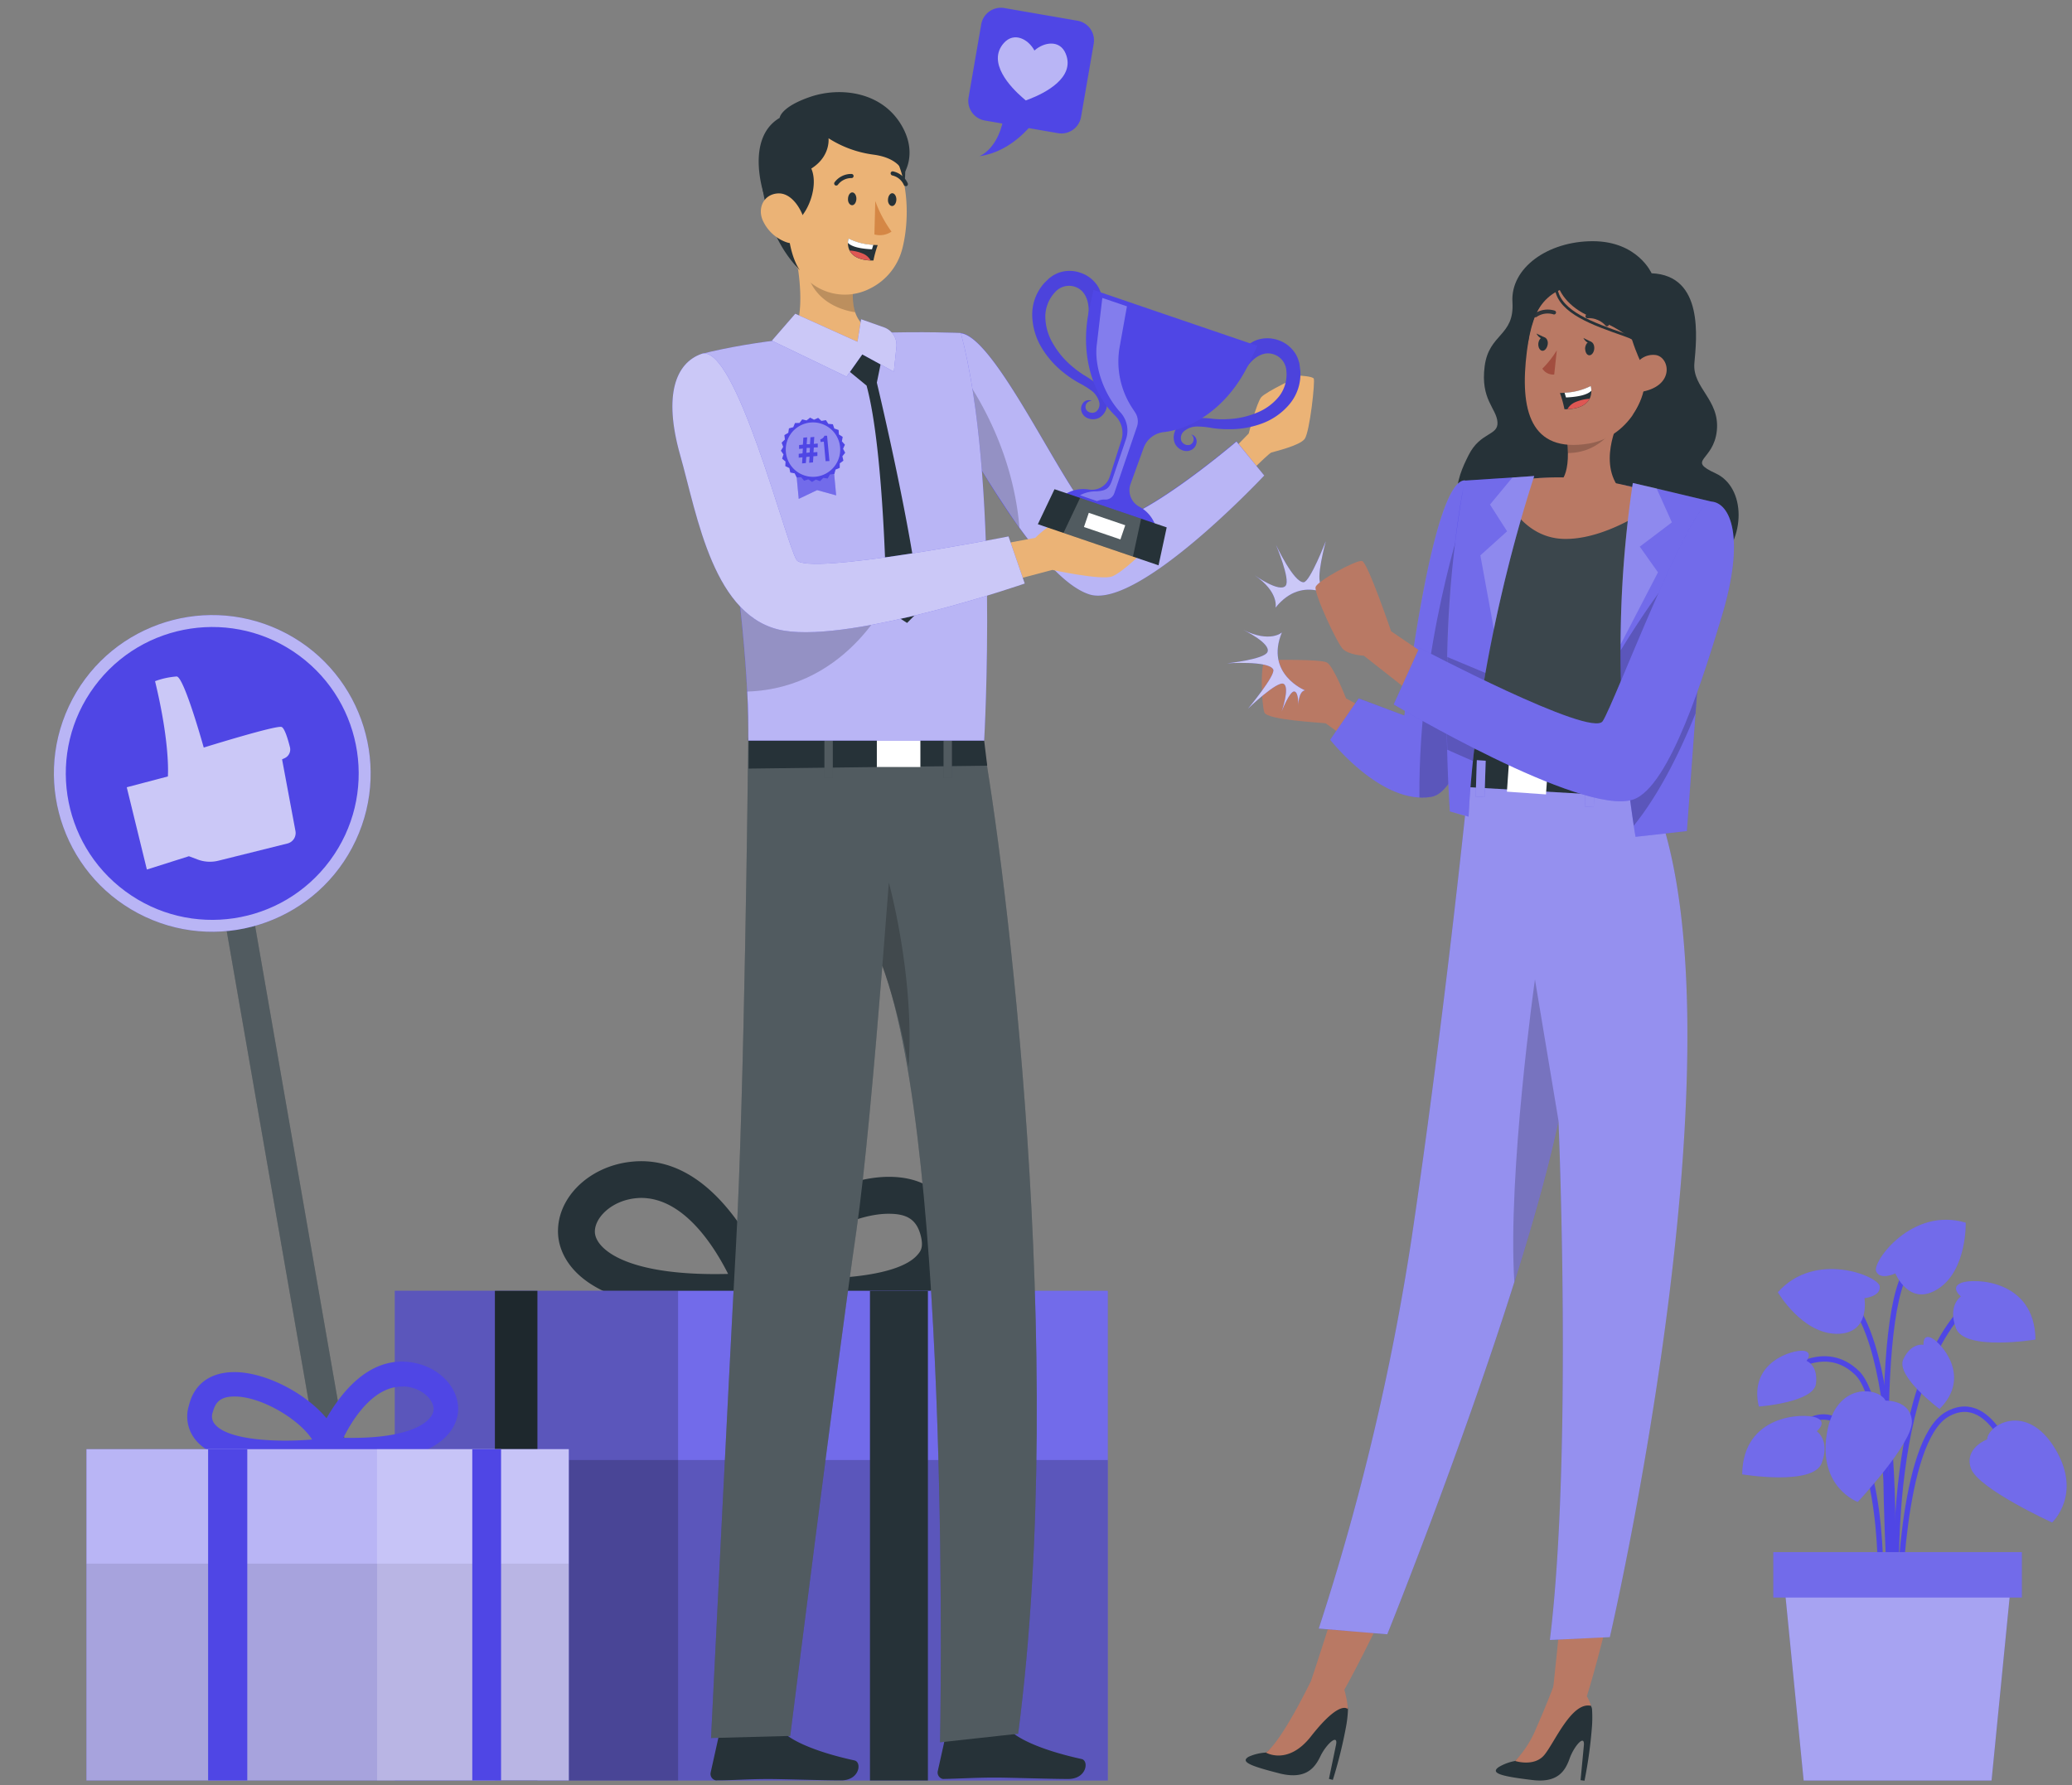
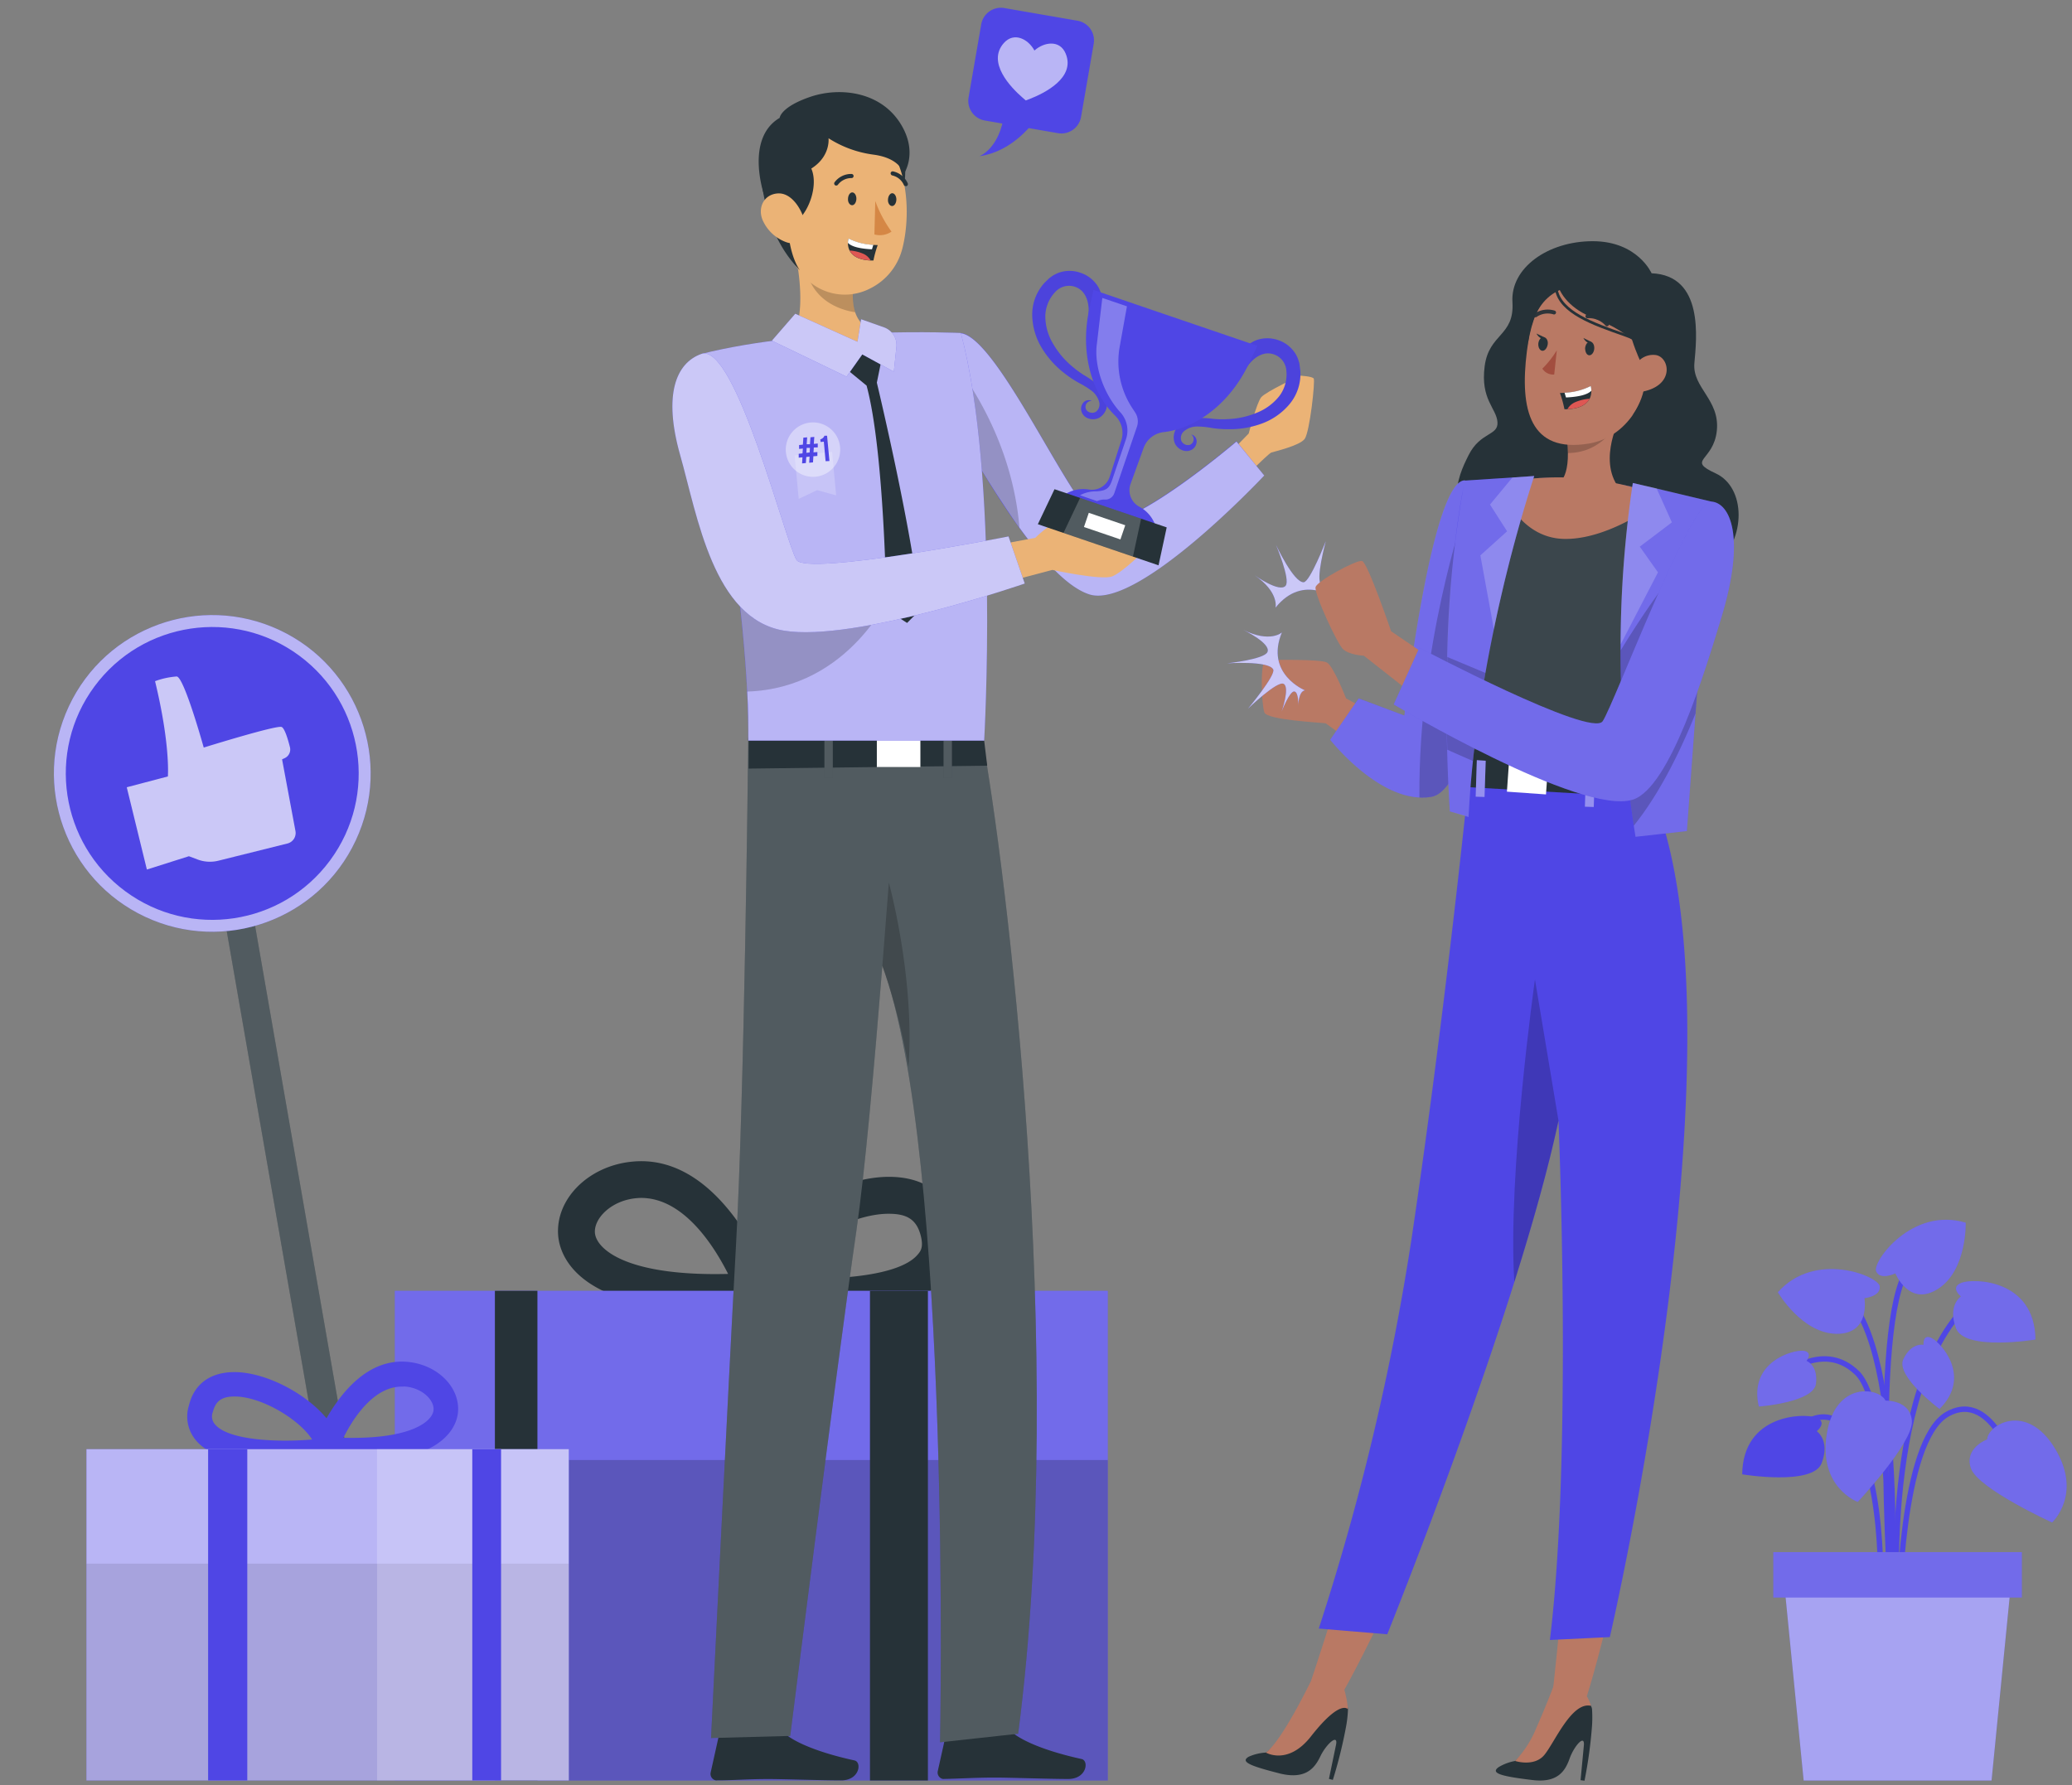
<svg xmlns="http://www.w3.org/2000/svg" width="383" height="330" fill="none" viewBox="0 0 383 330">
  <rect x="0" y="0" width="383" height="330" fill="#808080" stroke="none" />
  <path fill="#263238" d="m44.932 158.416-5.251.915 24.502 140.682 5.251-.915-24.502-140.682Z" />
  <path fill="#fff" d="m44.932 158.416-5.251.915 24.502 140.682 5.251-.915-24.502-140.682Z" opacity=".2" />
  <path fill="#4F46E5" d="M65.75 155.389c6.851-14.641.537-32.065-14.104-38.918-14.641-6.852-32.065-.538-38.918 14.104-6.852 14.641-.537 32.065 14.104 38.917 14.641 6.852 32.065.538 38.917-14.103Z" />
  <path fill="#fff" d="M65.75 155.389c6.851-14.641.537-32.065-14.104-38.918-14.641-6.852-32.065-.538-38.918 14.104-6.852 14.641-.537 32.065 14.104 38.917 14.641 6.852 32.065.538 38.917-14.103Z" opacity=".6" />
  <path fill="#4F46E5" d="M61.008 159.068c8.882-12.026 6.334-28.975-5.692-37.857-12.026-8.883-28.975-6.334-37.857 5.691-8.883 12.026-6.334 28.975 5.691 37.858 12.026 8.882 28.975 6.334 37.858-5.692Z" />
  <path fill="#4F46E5" d="m23.43 145.54 7.6-2s.49-5.79-2.37-17.61a14.588 14.588 0 0 1 4-.87c1.37.07 5 13.14 5 13.14s13.53-4.21 14.41-3.8c.56.26 1.16 2.28 1.52 3.71a1.76 1.76 0 0 1-1 2.06l-.45.21 2.48 13.28a2 2 0 0 1-1.46 2.27l-12.8 3.19a6.464 6.464 0 0 1-3.82-.22l-1.62-.61-7.77 2.46-3.72-15.21Z" />
  <path fill="#fff" d="m23.43 145.54 7.6-2s.49-5.79-2.37-17.61a14.588 14.588 0 0 1 4-.87c1.37.07 5 13.14 5 13.14s13.53-4.21 14.41-3.8c.56.26 1.16 2.28 1.52 3.71a1.76 1.76 0 0 1-1 2.06l-.45.21 2.48 13.28a2 2 0 0 1-1.46 2.27l-12.8 3.19a6.464 6.464 0 0 1-3.82-.22l-1.62-.61-7.77 2.46-3.72-15.21Z" opacity=".7" />
  <path fill="#263238" d="m139.53 248.15-2.27-6c-30.36 1.4-33.76-10-34.08-13.68-.57-6.75 5.53-12.9 13.61-13.71 11.13-1.14 18.55 8.83 22.33 15.4 5.73-6.9 16.82-12.6 25.18-12.6 6.4 0 10.95 3 12.47 9.1 1.22 4.89-.51 7.92-2.18 9.8-7.06 8-27.43 6.42-33.55 5.79l-1.51 5.9Zm3.6-12.1c9.22.81 22.63.21 26.4-4 .6-.68 1.22-1.38.68-3.55-.77-3.09-2.6-4.11-5.91-4.11-7.4-.04-17.8 6.26-21.17 11.66Zm-24.62-14.59a9.285 9.285 0 0 0-1 .06c-4.58.46-7.76 3.76-7.54 6.41.26 3 5.85 8.05 24.62 7.58-2.36-4.68-8-14.05-16.08-14.05Z" />
  <path fill="#4F46E5" d="M204.77 238.63H72.98v90.53h131.79v-90.53Z" />
  <path fill="#fff" d="M204.77 238.63H72.98v90.53h131.79v-90.53Z" opacity=".2" />
  <path fill="#000" d="M204.77 269.91H72.98v59.25h131.79v-59.25Z" opacity=".2" />
  <path fill="#263238" d="M171.52 238.63h-10.71v90.53h10.71v-90.53ZM99.34 238.63h-7.86v90.53h7.86v-90.53Z" />
-   <path fill="#000" d="M125.34 238.63H72.98v90.53h52.36v-90.53Z" opacity=".2" />
  <path fill="#4F46E5" d="M59.09 270.38c-4.15.43-17.92 1.48-22.7-3.91a6.826 6.826 0 0 1-1.47-6.64c1-4.12 4.1-6.17 8.43-6.17 5.66 0 13.16 3.87 17 8.54 2.56-4.45 7.57-11.19 15.1-10.42 5.47.55 9.6 4.71 9.21 9.28-.21 2.46-2.52 10.2-23.06 9.25l-1.53 4.05-.98-3.98Zm-15.73-12.21c-2.24 0-3.47.73-4 2.82a2.219 2.219 0 0 0 .46 2.42c2.55 2.88 11.62 3.26 17.87 2.71-2.29-3.66-9.33-7.95-14.33-7.95Zm20.12 7.63c12.7.32 16.49-3.11 16.66-5.13.15-1.79-2-4-5.1-4.33a5.607 5.607 0 0 0-.71 0c-5.46-.04-9.28 6.3-10.85 9.46Z" />
  <path fill="#4F46E5" d="M15.98 329.16h89.16v-61.25H15.98v61.25Z" />
  <path fill="#fff" d="M15.98 329.16h89.16v-61.25H15.98v61.25Z" opacity=".6" />
  <path fill="#000" d="M15.98 329.16h89.16v-40.09H15.98v40.09Z" opacity=".1" />
  <path fill="#fff" d="M69.7 329.16h35.43v-61.25H69.7v61.25Z" opacity=".2" />
  <path fill="#4F46E5" d="M38.47 329.16h7.24v-61.25h-7.24v61.25ZM87.3 329.16h5.32v-61.25H87.3v61.25Z" />
  <path stroke="#4F46E5" stroke-miterlimit="10" d="M330.28 253.82s7-5.84 13 0 7.17 42 7.17 42" />
  <path stroke="#4F46E5" stroke-miterlimit="10" d="M351 302.85s-4.13-42.48 11.42-60.33" />
  <path stroke="#4F46E5" stroke-miterlimit="10" d="M349.48 298.37s3.18-48.37-8.48-59.09M351 298.37s.27-32 8.94-36.92c8.67-4.92 13.06 11.23 13.06 11.23" />
  <path stroke="#4F46E5" stroke-miterlimit="10" d="M347.53 298.37s1.42-24.53-5.3-33.3c-6.72-8.77-13.78 3.76-13.78 3.76M349.88 301.66s-4.35-57.38 2.84-67.1" />
  <path fill="#4F46E5" d="M367.32 266.1s-4.32 1.6-3 5.36c1.32 3.76 15 10 15 10s5.72-5.25.47-13.78-12.35-4.27-12.47-1.58Z" />
  <path fill="#fff" d="M367.32 266.1s-4.32 1.6-3 5.36c1.32 3.76 15 10 15 10s5.72-5.25.47-13.78-12.35-4.27-12.47-1.58Z" opacity=".2" />
  <path fill="#4F46E5" d="M348.53 258.94s4.6-.19 4.87 3.78c.27 3.97-10 14.94-10 14.94s-7.3-2.64-5.73-12.54c1.57-9.9 9.72-8.62 10.86-6.18Z" />
  <path fill="#fff" d="M348.53 258.94s4.6-.19 4.87 3.78c.27 3.97-10 14.94-10 14.94s-7.3-2.64-5.73-12.54c1.57-9.9 9.72-8.62 10.86-6.18Z" opacity=".2" />
  <path fill="#4F46E5" d="M344.63 240s3.07-.33 2.83-2.2c-.24-1.87-11.93-6.68-18.83 1.1 0 0 4.42 7.58 10.8 7.68 6.38.1 5.2-6.58 5.2-6.58Z" />
  <path fill="#fff" d="M344.63 240s3.07-.33 2.83-2.2c-.24-1.87-11.93-6.68-18.83 1.1 0 0 4.42 7.58 10.8 7.68 6.38.1 5.2-6.58 5.2-6.58Z" opacity=".2" />
  <path fill="#4F46E5" d="M350.35 235.41s-2.78 1.35-3.55-.37c-.77-1.72 6.59-12 16.55-9 0 0 .26 8.77-5.1 12.22-5.36 3.45-7.9-2.85-7.9-2.85Z" />
  <path fill="#fff" d="M350.35 235.41s-2.78 1.35-3.55-.37c-.77-1.72 6.59-12 16.55-9 0 0 .26 8.77-5.1 12.22-5.36 3.45-7.9-2.85-7.9-2.85Z" opacity=".2" />
  <path fill="#4F46E5" d="M335.82 264.59s2.12-1.71-.16-2.54c-2.28-.83-13.5-.6-13.62 10.51 0 0 13.06 2.17 14.68-2.06 1.62-4.23-.9-5.91-.9-5.91Z" />
-   <path fill="#fff" d="M335.82 264.59s2.12-1.71-.16-2.54c-2.28-.83-13.5-.6-13.62 10.51 0 0 13.06 2.17 14.68-2.06 1.62-4.23-.9-5.91-.9-5.91Z" opacity=".2" />
  <path fill="#4F46E5" d="M362.46 239.67s-2.12-1.71.17-2.54c2.29-.83 13.5-.6 13.61 10.51 0 0-13.06 2.17-14.67-2.06-1.61-4.23.89-5.91.89-5.91Z" />
  <path fill="#fff" d="M362.46 239.67s-2.12-1.71.17-2.54c2.29-.83 13.5-.6 13.61 10.51 0 0-13.06 2.17-14.67-2.06-1.61-4.23.89-5.91.89-5.91Z" opacity=".2" />
  <path fill="#4F46E5" d="M355.55 248.62s-.18-2.08 1.5-1.26c1.68.82 7.52 7.12 1.46 13.11 0 0-8.16-6.05-6.69-9.19 1.47-3.14 3.73-2.66 3.73-2.66Z" />
  <path fill="#fff" d="M355.55 248.62s-.18-2.08 1.5-1.26c1.68.82 7.52 7.12 1.46 13.11 0 0-8.16-6.05-6.69-9.19 1.47-3.14 3.73-2.66 3.73-2.66Z" opacity=".2" />
  <path fill="#4F46E5" d="M333.93 251.59s1.27-1.66-.59-1.87c-1.86-.21-10.16 2-8.23 10.31 0 0 10.13-.76 10.56-4.21.43-3.45-1.74-4.23-1.74-4.23Z" />
  <path fill="#fff" d="M333.93 251.59s1.27-1.66-.59-1.87c-1.86-.21-10.16 2-8.23 10.31 0 0 10.13-.76 10.56-4.21.43-3.45-1.74-4.23-1.74-4.23Z" opacity=".2" />
  <path fill="#4F46E5" d="M368.13 329.17H333.4l-3.75-38.03h42.23l-3.75 38.03Z" />
  <path fill="#fff" d="M368.13 329.17H333.4l-3.75-38.03h42.23l-3.75 38.03Z" opacity=".5" />
  <path fill="#4F46E5" d="M373.73 286.94h-45.94v8.39h45.94v-8.39Z" />
  <path fill="#fff" d="M373.73 286.94h-45.94v8.39h45.94v-8.39Z" opacity=".2" />
  <path fill="#263238" d="M305.29 50.52s-2.58-5.93-10.88-5.93-15.23 4.94-14.84 11.27c.39 6.33-4.35 5.74-5.14 11.87-.79 6.13 2.17 7.71 2.37 10.29.2 2.58-3.16 1.78-5.34 6.13-2.18 4.35-4.94 10.48 4.35 18.59s35.61 6.73 41.34 1.78c5.73-4.95 5.54-14.44 0-17-5.54-2.56-.39-2.18.2-7.91.59-5.73-4.55-7.91-4.15-12.46.4-4.55 1.8-16.23-7.91-16.63Z" />
  <path fill="#B97964" d="m257 133.58-8.19-4.47s-2.32-6-3.55-6.64c-1.23-.64-10.13-.47-11.26-.47-1.13 0-.82 8.33-.28 9.72.54 1.39 10.37 1.85 11.33 2l10 7.25 1.95-7.39Z" />
  <path fill="#4F46E5" d="M270.77 88.8c-6.17 0-11.18 43.48-11.18 43.48l-8.44-3.17-5.27 7.65s9.49 12.13 18.72 10.55c9.23-1.58 14-49.12 14-49.12l-7.83-9.39Z" />
  <path fill="#fff" d="M278.58 98.19s-.12 1.24-.37 3.34c-1.28 10.84-5.86 44.46-13.61 45.78a9.31 9.31 0 0 1-2.23.12c-8.47-.41-16.49-10.67-16.49-10.67l5.27-7.64 8.44 3.16s5-43.52 11.18-43.48l7.81 9.39Z" opacity=".2" />
  <path fill="#000" d="M278.21 101.53c-1.28 10.84-5.86 44.46-13.61 45.78-.736.13-1.485.17-2.23.12-.2-27.92 8.3-52.6 8.3-52.6l7.54 6.7Z" opacity=".2" />
  <path fill="#B97964" d="M275.29 153.08s-10.84 57.76-13.73 81.48c-3.78 30.94-19.23 76.2-19.23 76.2l6.18 1.6s21.78-38.47 26-73.07c17.3-35.37 18.7-78.93 18.7-78.93l-17.92-7.28Z" />
  <path fill="#263238" d="M230.83 324.76A8.931 8.931 0 0 1 234 324s3.8-2.24 7.56-10.92h4.24a3.501 3.501 0 0 1 3.25 2.33c.07.19.11.388.12.59a22.307 22.307 0 0 1-.33 3.05 84.858 84.858 0 0 1-2.47 10l-.72-.19 1.31-6.31c.43-2.15-1.83-.08-2.87 2.09s-2.65 4.34-7.33 3.27c-5.44-1.38-7.64-2.17-5.93-3.15Z" />
  <path fill="#B97964" d="M286.54 152.16s1.35 58.75 3.42 82.55c2.71 31.06-3 78.54-3 78.54l6.38.28s13.35-42.14 10.35-76.87c9.61-38.19 2-81.09 2-81.09l-19.15-3.41Z" />
  <path fill="#263238" d="M277 326.7a8.996 8.996 0 0 1 3.07-1.15s3.53-2.63 6.34-11.67l4.2-.48a3.486 3.486 0 0 1 3.49 2c.09.179.15.371.18.57a24.19 24.19 0 0 1 0 3.07 84.41 84.41 0 0 1-1.39 10.16l-.73-.1.61-6.42c.2-2.18-1.81.12-2.62 2.39s-2.16 4.6-6.93 4c-5.55-.67-7.82-1.22-6.22-2.37Z" />
  <path fill="#B97964" d="M242.33 310.76S237 321.82 234 324c0 0 4.08 2.43 8.33-3 5.49-7 6.84-5 6.84-5a19.589 19.589 0 0 0-.66-3.57c-.83-2.33-6.18-1.67-6.18-1.67ZM287.56 310.67s-1.5 4.09-3.5 8.59a19.576 19.576 0 0 1-4 6.29s3.47 1.13 5.35-1.05c1.88-2.18 5.08-10 8.68-9.14a8.21 8.21 0 0 0-.8-1.83c-.54-.89-5.73-2.86-5.73-2.86Z" />
  <path fill="#4F46E5" d="M271.58 143.44s-4.29 42.76-10.67 85.63a453.215 453.215 0 0 1-17.14 72l12.66 1.06s24.26-60.14 31.65-94.95c0 0 2.63 61.71-1.59 96l11.08-.53s27-116.14 6.86-158l-32.85-1.21Z" />
-   <path fill="#fff" d="m297.57 302.66-11.08.52c4.22-34.28 1.59-96 1.59-96-1.87 8.79-4.81 19.18-8.16 29.82-9.93 31.51-23.49 65.13-23.49 65.13l-12.66-1.06a452.862 452.862 0 0 0 17.14-72c6.38-42.87 10.67-85.63 10.67-85.63l32.85 1.24c20.17 41.83-6.86 157.98-6.86 157.98Z" opacity=".4" />
  <path fill="#000" d="M288.08 207.18c-1.87 8.79-4.81 19.18-8.16 29.82-1.28-20 3.81-55.93 3.81-55.93l4.35 26.11Z" opacity=".2" />
  <path fill="#263238" d="m304.36 142.6.09 4.83-33.05-1.91-.1-5.71 33.06 2.79Z" />
  <path fill="#fff" d="m278.546 146.354 7.222.509.386-5.477-7.222-.508-.386 5.476Z" />
  <path fill="#4F46E5" d="m292.959 149.136 1.64.053.268-8.346-1.639-.052-.269 8.345Z" />
  <path fill="#fff" d="m292.959 149.136 1.64.053.268-8.346-1.639-.052-.269 8.345Z" opacity=".4" />
  <path fill="#4F46E5" d="m272.77 147.284 1.639.052.268-8.345-1.639-.053-.268 8.346Z" />
  <path fill="#fff" d="m272.77 147.284 1.639.052.268-8.345-1.639-.053-.268 8.346Z" opacity=".4" />
  <path fill="#4F46E5" d="m271.42 138.49 33 2.85a117.351 117.351 0 0 1 3.51-24.24c.79-3.16 1.78-6.69 3.05-10.77a302.4 302.4 0 0 1 2.27-7c.63-1.91 1.31-3.94 2.06-6.08a98 98 0 0 0-13.7-3.31c-4.897-.87-9.849-1.391-14.82-1.56-6.42-.05-13.8.67-13.8.67s-1.05.25-1.71 7.06c-.59 6.35-1.18 19.13.14 42.38Z" />
  <path fill="#263238" d="m271.36 140.42 33 2.18c.52-8.2 1.11-15.72 3.58-25.5.79-3.16 1.78-6.69 3.05-10.77a302.4 302.4 0 0 1 2.27-7c.63-1.91 1.31-3.94 2.06-6.08a98 98 0 0 0-13.7-3.31c-4.897-.87-9.849-1.391-14.82-1.56-6.42-.05-13.8.67-13.8.67s-1.05.25-1.71 7.06c-.6 6.35-1.29 21.06.07 44.31Z" />
  <path fill="#fff" d="m271.42 138.49 33 2.85a117.351 117.351 0 0 1 3.51-24.24c.79-3.16 1.78-6.69 3.05-10.77a302.4 302.4 0 0 1 2.27-7c.63-1.91 1.31-3.94 2.06-6.08a98 98 0 0 0-13.7-3.31c-4.897-.87-9.849-1.391-14.82-1.56-6.42-.05-13.8.67-13.8.67s-1.05.25-1.71 7.06c-.59 6.35-1.18 19.13.14 42.38Z" opacity=".1" />
  <path fill="#B97964" d="M289.52 95.63c8.14-1 10.58-4.52 10.58-4.52-5.16-4.87-.87-13.31-.87-13.31l-9.79 1.83c.219 1.363.346 2.74.38 4.12.07 5.95-2.61 6-2.61 6-1.72 3.25 2.31 5.88 2.31 5.88Z" />
  <path fill="#000" d="M289.44 79.63c.219 1.363.346 2.74.38 4.12 6.61 0 9.41-5.95 9.41-5.95l-9.79 1.83Z" opacity=".2" />
  <path fill="#B97964" d="M294.85 52.25c-8.51-.46-11.5 3.94-12.61 12.68-1.38 10.92.63 18.84 11.4 17.08C308.27 79.62 309 53 294.85 52.25Z" />
  <path fill="#A24E3F" d="M287.77 64.76a17.803 17.803 0 0 1-2.67 3.39 2.354 2.354 0 0 0 2.19 1.09l.48-4.48Z" />
  <path fill="#263238" d="M293 64.35c0 .69.28 1.29.74 1.33.46.04.89-.5.95-1.2.06-.7-.28-1.3-.75-1.33-.47-.03-.86.5-.94 1.2Z" />
  <path fill="#263238" d="m294.15 63.2-1.47-.72s.66 1.34 1.47.72ZM284.35 63.52c-.05.7.28 1.29.74 1.33.46.04.89-.5 1-1.2.11-.7-.28-1.29-.75-1.33-.47-.04-.93.5-.99 1.2Z" />
  <path fill="#263238" d="m285.48 62.37-1.47-.71s.66 1.34 1.47.71Z" />
  <path stroke="#2E353A" stroke-linecap="round" stroke-linejoin="round" stroke-width=".725" d="M293.43 58.47a4.433 4.433 0 0 1 3.62 1.49M287.26 57.77a4 4 0 0 0-3.43.52" />
  <path fill="#263238" d="M288.35 72.65c.35.978.627 1.98.83 3 .183.01.367.01.55 0 2.49-.11 3.61-1 4.1-1.92a3.2 3.2 0 0 0 .32-1.49 3.235 3.235 0 0 0-.11-.87 11.73 11.73 0 0 1-4.84 1.24c-.52.04-.85.04-.85.04Z" />
  <path fill="#fff" d="m289.2 72.6.27.88c2.34-.11 4-.51 4.68-1.25a3.234 3.234 0 0 0-.11-.87 11.731 11.731 0 0 1-4.84 1.24Z" />
  <path fill="#DE5753" d="M289.73 75.64c2.49-.11 3.61-1 4.1-1.92a8.08 8.08 0 0 0-2.75.67 3.057 3.057 0 0 0-1.35 1.25Z" />
  <path fill="#263238" d="M303.37 67.11s-3.6-7.21-2.7-12.58c0 0-16.49-7.81-18.26 9.26 0 0-.82-15.29 13.83-14.83 14.65.46 13.42 21.87 5.51 27.83 0 0 3.84-5.17 1.62-9.68Z" />
  <path fill="#263238" d="M304.23 51.44s-6.66-5.93-12.72-4.81c-6.06 1.12-5 9.1 3 12.13 8 3.03 9.63 6.93 9.63 6.93l6.92-6.2-6.83-8.05Z" />
  <path stroke="#263238" stroke-miterlimit="10" stroke-width=".5" d="M289.73 49.13s-2.84.19-2.05 4.41 6.79 6.34 12.46 8.32c5.67 1.98 5.21 4.21 5.21 4.21" />
  <path fill="#B97964" d="M301.88 68.83a3.732 3.732 0 0 1 4.2-3.19c2.63.43 3.59 5.91-3.05 6.86-.95.13-1.43-.82-1.15-3.67ZM307.64 92s-9.55 7.75-18.44 7.63c-8.89-.12-12-10.13-12-10.13s13.8-4.07 30.44 2.5Z" />
  <path fill="#4F46E5" d="M301.82 89.29a213.775 213.775 0 0 0 .5 65.41l9.49-1.06 4.49-60.92-14.48-3.43Z" />
  <path fill="#fff" d="m316.3 92.72-.48 6.46-2.41 32.71-1.6 21.75-9.49 1.06c-.11-.69-.22-1.38-.32-2.06a214.015 214.015 0 0 1-2.43-32.4v-1.11a200.85 200.85 0 0 1 2.25-29.84l4.4 1 10.08 2.43Z" opacity=".2" />
  <path fill="#4F46E5" d="M283.59 88s-10.59 31.09-12.13 63l-3.46-1s-2.54-34.52 2.74-61.15l12.85-.85Z" />
  <path fill="#fff" d="M283.59 88a269.206 269.206 0 0 0-7.45 28.34c-.54 2.59-1.07 5.3-1.56 8.1-.92 5.18-1.72 10.66-2.31 16.27-.36 3.41-.64 6.86-.81 10.33L268 150s-.33-4.43-.5-11.35c-.12-4.75-.17-10.68 0-17.14a201.405 201.405 0 0 1 3.23-32.66l8.79-.57 4.07-.28ZM303.11 101.06l3.36 4.75-6.9 13.32a200.85 200.85 0 0 1 2.25-29.84l4.4 1 2.82 6.28-5.93 4.49Z" opacity=".2" />
  <path fill="#fff" d="M283.59 88a269.206 269.206 0 0 0-7.45 28.34l-2.5-13.67 4.94-4.45-3.16-4.94 4.14-5 4.03-.28Z" opacity=".2" />
  <path fill="#000" d="m315.82 99.18-2.41 32.71c-2.81 7-6.63 14.81-11.41 20.75a214.015 214.015 0 0 1-2.43-32.4c4.37-7.13 10.6-16.36 16-20.86l.25-.2ZM274.58 124.41c-.92 5.18-1.72 10.66-2.31 16.27-1.57-.67-3.18-1.38-4.74-2.08-.12-4.75-.17-10.68 0-17.14l7.05 2.95Z" opacity=".2" />
  <path fill="#4F46E5" d="M241.22 127.62s-7.44-3-4.27-10.7c0 0-2.15 2-7.15-.48 0 0 5.21 2.49 4.48 4.11-.61 1.35-7.46 2.08-7.46 2.08s7.71-.53 8.53 1.13c.51 1.05-4.67 7.26-4.67 7.26s5.45-5.27 6.61-4.59c1.16.68-.37 5.07-.37 5.07s1.48-3.79 2.33-3.67c.85.12.72 2.65.72 2.65s.03-2.69 1.25-2.86ZM247.2 110.89s-6.2-5.07-11.43 1.45c0 0 .73-2.86-3.88-6 0 0 4.7 3.35 5.77 1.92.88-1.18-1.8-7.53-1.8-7.53s3.27 7 5.12 6.91c1.17-.06 4.09-7.59 4.09-7.59s-2 7.32-.81 8c1.19.68 4.25-2.78 4.25-2.78s-2.59 3.13-2.08 3.82c.51.69 2.67-.65 2.67-.65s-2.37 1.26-1.9 2.45Z" />
  <path fill="#fff" d="M241.22 127.62s-7.44-3-4.27-10.7c0 0-2.15 2-7.15-.48 0 0 5.21 2.49 4.48 4.11-.61 1.35-7.46 2.08-7.46 2.08s7.71-.53 8.53 1.13c.51 1.05-4.67 7.26-4.67 7.26s5.45-5.27 6.61-4.59c1.16.68-.37 5.07-.37 5.07s1.48-3.79 2.33-3.67c.85.12.72 2.65.72 2.65s.03-2.69 1.25-2.86ZM247.2 110.89s-6.2-5.07-11.43 1.45c0 0 .73-2.86-3.88-6 0 0 4.7 3.35 5.77 1.92.88-1.18-1.8-7.53-1.8-7.53s3.27 7 5.12 6.91c1.17-.06 4.09-7.59 4.09-7.59s-2 7.32-.81 8c1.19.68 4.25-2.78 4.25-2.78s-2.59 3.13-2.08 3.82c.51.69 2.67-.65 2.67-.65s-2.37 1.26-1.9 2.45Z" opacity=".7" />
  <path fill="#B97964" d="m270.57 125.83-13.43-9.13s-4.34-12.78-5.38-13c-1.04-.22-8.22 3.67-8.57 4.81-.35 1.14 3.89 10.27 5 11.43 1.11 1.16 3.91 1.28 3.91 1.28l13.08 10.28 5.39-5.67Z" />
  <path fill="#4F46E5" d="M316.3 92.72c-3.83-.25-17.94 37.45-20.05 40.61-2.11 3.16-33.89-13.58-33.89-13.58l-4.74 10.48s34.61 20.58 44.17 17.61c6.92-2.15 13.45-24 16.35-33.5 4.63-15.13 1.66-21.4-1.84-21.62Z" />
  <path fill="#fff" d="M316.3 92.72c-3.83-.25-17.94 37.45-20.05 40.61-2.11 3.16-33.89-13.58-33.89-13.58l-4.74 10.48s34.61 20.58 44.17 17.61c6.92-2.15 13.45-24 16.35-33.5 4.63-15.13 1.66-21.4-1.84-21.62Z" opacity=".2" />
  <path fill="#4F46E5" d="m199.161 3.828-13.519-2.34a3.69 3.69 0 0 0-4.265 3.006l-2.34 13.52a3.69 3.69 0 0 0 3.006 4.265l13.519 2.34a3.69 3.69 0 0 0 4.265-3.007l2.34-13.519a3.69 3.69 0 0 0-3.006-4.265Z" />
  <path fill="#fff" d="M197 9.94c-1.06-2.63-4-2.2-5.79-.6-1.13-2.11-3.77-3.51-5.66-1.38-3.17 3.59 1.29 8.2 3.45 10.08l.61.53.76-.29c2.69-1.05 8.44-3.89 6.63-8.34Z" opacity=".6" />
  <path fill="#4F46E5" d="M191.31 22.22s-3.81 5.76-10.25 6.65c0 0 3.72-1.36 4.58-7.9l5.67 1.25Z" />
  <path fill="#263238" d="M143.56 319.89h-9.9a.707.707 0 0 0-.69.56l-1.61 7.25a1.213 1.213 0 0 0 .93 1.43.71.71 0 0 0 .26 0c3.2 0 5.54-.24 9.56-.24 2.48 0 9.95.25 13.37.25s3.87-3.37 2.47-3.69c-6.28-1.36-11-3.26-13-5.06a1.93 1.93 0 0 0-1.39-.5ZM185.54 319.63h-9.9a.707.707 0 0 0-.69.56l-1.61 7.25a1.213 1.213 0 0 0 .93 1.43c.086.011.174.011.26 0 3.21-.06 5.54-.25 9.56-.25 2.48 0 9.95.26 13.37.26s3.87-3.38 2.47-3.69c-6.28-1.37-11-3.27-13-5.07a1.928 1.928 0 0 0-1.39-.49Z" />
  <path fill="#263238" d="M138.31 136.39h43.25c4.11 22.45 15.87 113.33 6.64 184.13l-14.44 1.58S176 213.3 163.1 178.55c-1.49 18.6-3.26 38.39-4.79 48.91-3.76 25.92-12.24 93.46-12.24 93.46l-14.64.39s3.21-65.51 4.61-91c1.55-27.62 2.21-88.24 2.27-93.92Z" />
  <path fill="#fff" d="M138.31 136.39h43.25c4.11 22.45 15.87 113.33 6.64 184.13l-14.44 1.58S176 213.3 163.1 178.55c-1.49 18.6-3.26 38.39-4.79 48.91-3.76 25.92-12.24 93.46-12.24 93.46l-14.64.39s3.21-65.51 4.61-91c1.55-27.62 2.21-88.24 2.27-93.92Z" opacity=".2" />
  <path fill="#000" d="M163.1 178.56a115.727 115.727 0 0 1 4.83 18.71c1.21-16.55-3.63-34.1-3.63-34.1l-1.2 15.39Z" opacity=".2" />
  <path fill="#263238" d="M181.92 136.91h-43.53v5.18l44.09-.54-.56-4.64Z" />
  <path fill="#263238" d="M152.39 143.78h1.55v-9.2h-1.55v9.2ZM174.41 143.78h1.55v-9.2h-1.55v9.2Z" />
  <path fill="#fff" d="M162.08 141.8h8.05V136h-8.05v5.8Z" />
  <path fill="#fff" d="M152.39 143.78h1.55v-9.2h-1.55v9.2ZM174.41 143.78h1.55v-9.2h-1.55v9.2Z" opacity=".2" />
  <path fill="#EBB376" d="m227.16 83.9 3.66-3.76s1.46-5.65 2.3-6.69c.84-1.04 7.21-4 7.21-4s2.19.11 2.5.52c.31.41-.73 9.93-1.67 11.18s-5.53 2.3-6.16 2.51c-.63.21-7.1 6.79-7.1 6.79l-.74-6.55Z" />
  <path fill="#4F46E5" d="M177.61 61.56c6.83.83 20.28 31.88 25.42 34.65 5.14 2.77 25.52-14.63 25.52-14.63l5.14 6.33s-23.14 24.72-32.24 22c-9.1-2.72-22-26.11-25.91-33.43s2.07-14.92 2.07-14.92Z" />
  <path fill="#fff" d="M233.69 87.91s-23.14 24.72-32.24 22c-4-1.21-8.66-6.34-13-12.34a200.035 200.035 0 0 1-12.9-21.08 12.484 12.484 0 0 1-.22-10.8 18.152 18.152 0 0 1 2.29-4.08c6.83.83 20.28 31.89 25.42 34.66 5.14 2.77 25.52-14.64 25.52-14.64l5.13 6.28Z" opacity=".6" />
  <path fill="#000" d="M188.44 97.52a200.014 200.014 0 0 1-12.9-21.08 12.484 12.484 0 0 1-.22-10.8c3.89 4.79 11.8 16.29 13.12 31.88Z" opacity=".2" />
  <path fill="#4F46E5" d="M177.61 61.56s-27.51-1.3-48 3.88c0 0 9 45.55 8.7 71.47h43.61s2.84-48.61-4.31-75.35Z" />
  <path fill="#fff" d="M181.92 136.91h-43.6c0-2.82 0-5.86-.2-9.06-.38-7.48-1.23-15.77-2.26-23.79l-.3-2.34c-.7-5.21-1.45-10.25-2.18-14.85-2-12.35-3.77-21.43-3.77-21.43 20.49-5.17 48-3.88 48-3.88 7.14 26.75 4.31 75.35 4.31 75.35Z" opacity=".6" />
  <path fill="#000" d="M164.86 109.27s-7.53 17.95-26.74 18.58c-.38-7.48-1.23-15.77-2.26-23.79l29 5.21Z" opacity=".2" />
  <path fill="#EBB376" d="M145.67 63.37c4 3.59 13.63 2.26 13.63 2.26s6-1.65 4.77-3.54c-3.56-.59-5.28-2.25-6-4.37a10.11 10.11 0 0 1-.36-4.07 19.53 19.53 0 0 1 .3-2.26l-12-8.86c1.61 5.84 3.53 16.6-.34 20.84Z" />
  <path fill="#000" d="M148.82 48.16c.47 7.18 6.37 9.16 9.26 9.56a10.11 10.11 0 0 1-.36-4.07l-8.9-5.49Z" opacity=".2" />
  <path fill="#263238" d="M166.3 23.92s3.34 10.8-1.89 15.93c-5.23 5.13-8.31-15.44-8.31-15.44l10.2-.49Z" />
  <path fill="#EBB376" d="M148.7 51.19a10.148 10.148 0 0 0 12.1 2.16 11.311 11.311 0 0 0 5.6-6.15c.14-.37.26-.75.37-1.14 1.87-7.19 1-19.14-6.79-22.49a11.002 11.002 0 0 0-14.268 5.255 11.009 11.009 0 0 0-1.102 5.425c.31 8.03.11 12.75 4.09 16.94Z" />
  <path fill="#263238" d="M156.75 36.74c-.06.65.32 1.19.75 1.2.43.01.78-.52.8-1.17.02-.65-.33-1.19-.75-1.2-.42-.01-.78.51-.8 1.17ZM164.14 36.89c-.06.65.33 1.19.75 1.2.42.01.78-.52.8-1.17.02-.65-.33-1.19-.75-1.2-.42-.01-.78.55-.8 1.17Z" />
  <path fill="#D58745" d="M161.79 37.16a23.003 23.003 0 0 0 3 5.66 3.807 3.807 0 0 1-3.16.52l.16-6.18Z" />
  <path fill="#263238" d="M154.5 34.3a.409.409 0 0 0 .38-.14 3.116 3.116 0 0 1 2.48-1.24.384.384 0 0 0 .281-.082.38.38 0 0 0 .139-.258.39.39 0 0 0-.35-.42 3.82 3.82 0 0 0-3.15 1.52.388.388 0 0 0 .05.54.484.484 0 0 0 .17.08ZM167.37 34.4a.341.341 0 0 0 .22 0 .392.392 0 0 0 .2-.51 3.832 3.832 0 0 0-2.73-2.21.38.38 0 0 0-.43.32.412.412 0 0 0 .32.44 3.058 3.058 0 0 1 2.13 1.78.35.35 0 0 0 .29.18ZM150.7 24.35l.53 3.53a2.642 2.642 0 0 0-1.23 3.36c1.22 2.94-.34 7.6-2.57 9.51 0 0-.11-1.29-1.19-.95-1.08.34-.59 7 1.62 10.18A23.432 23.432 0 0 1 142 39.54c-1.85-6.47-1.66-11.27-.39-13.83l9.09-1.36Z" />
  <path fill="#EBB376" d="M141 40.76a7.591 7.591 0 0 0 4.3 4c2.52.91 4-1.31 3.44-3.79-.5-2.2-2.39-5.4-5-5.21-2.61.19-3.74 2.74-2.74 5Z" />
  <path fill="#263238" d="M162.24 45.31c-.336.929-.6 1.881-.79 2.85h-.52c-2.36-.11-3.42-.94-3.88-1.83a2.995 2.995 0 0 1-.31-1.41 2.88 2.88 0 0 1 .11-.81 11.3 11.3 0 0 0 4.58 1.17l.81.03Z" />
  <path fill="#fff" d="m161.43 45.26-.25.83c-2.22-.11-3.77-.48-4.44-1.19a2.882 2.882 0 0 1 .11-.81 11.298 11.298 0 0 0 4.58 1.17Z" />
  <path fill="#DE5753" d="M160.93 48.14c-2.36-.11-3.42-.94-3.88-1.83a7.616 7.616 0 0 1 2.6.64c.54.254.987.67 1.28 1.19Z" />
  <path fill="#263238" d="M153.15 25.56s.53 4.22-4.74 6.4c-5.27 2.18-7.19 4-7.19 4s-3.56-10.35 2.9-14.17c0 0 .13-2 5.67-3.89 5.54-1.89 13.48-1 17.08 5.67 2.7 5 .2 8.57.2 8.57s-.53-2.9-5.67-3.56a20.312 20.312 0 0 1-8.25-3.02ZM163.24 65.05l-1.16 5.69s6.63 27.64 8 42l-2.41 2.42-3.8-2.42s-.34-29.2-3.69-41.46l-6-4.92 4.73-1.53 4.33.22Z" />
  <path fill="#4F46E5" d="m147 58 11.5 5.18.67-4.16 4.22 1.49a3.48 3.48 0 0 1 2.31 3.64l-.48 4.56-5.83-3.19-2.91 4.11-13.8-6.65L147 58Z" />
  <path fill="#fff" d="m147 58 11.5 5.18.67-4.16 4.22 1.49a3.48 3.48 0 0 1 2.31 3.64l-.48 4.56-5.83-3.19-2.91 4.11-13.8-6.65L147 58Z" opacity=".7" />
  <path fill="#EBB376" d="m177.52 102 13.84-2.57s2.57-2.57 3.76-2.57 16.62 4.74 16.62 4.74-4.16 4.16-6.14 4.95c-1.98.79-11.07-1.19-11.07-1.19l-13.45 3.56-3.56-6.92Z" />
  <path fill="#4F46E5" d="M129.61 65.44c6.32-2.3 15.66 35.12 17.64 38.09 1.98 2.97 39.17-4.36 39.17-4.36l3 8.71s-31.45 10.88-44.5 8.71-16-21.17-19.19-32.44c-3.19-11.27-.73-17.05 3.88-18.71Z" />
  <path fill="#fff" d="M129.61 65.44c6.32-2.3 15.66 35.12 17.64 38.09 1.98 2.97 39.17-4.36 39.17-4.36l3 8.71s-31.45 10.88-44.5 8.71-16-21.17-19.19-32.44c-3.19-11.27-.73-17.05 3.88-18.71Z" opacity=".7" />
  <path fill="#4F46E5" d="M229.52 65.41a4.833 4.833 0 0 1 3-2.62 6.14 6.14 0 0 1 3.7.07 6.001 6.001 0 0 1 3 2.18c.191.252.356.523.49.81.142.281.256.576.34.88l.13.44.06.42.11.84a8.698 8.698 0 0 1-2 6.3 12.065 12.065 0 0 1-5.24 3.62 17.164 17.164 0 0 1-6.07 1 20.53 20.53 0 0 1-3-.22 14.743 14.743 0 0 0-2.75-.28 3.71 3.71 0 0 0-2.28.75 1.67 1.67 0 0 0-.67 1.84 1.352 1.352 0 0 0 1.6.8 1.104 1.104 0 0 0 .617-1.464 1.103 1.103 0 0 0-.367-.456 1.287 1.287 0 0 1 1 1.18 1.761 1.761 0 0 1-.82 1.59 1.998 1.998 0 0 1-1.87.12 2.472 2.472 0 0 1-1.35-1.29 3.002 3.002 0 0 1 .9-3.38 5.28 5.28 0 0 1 3.09-1.25 16.63 16.63 0 0 1 3.06.14c.927.092 1.86.108 2.79.05a15.495 15.495 0 0 0 5.33-1.18 9.998 9.998 0 0 0 4.16-3.08 6.662 6.662 0 0 0 1.28-4.86 3.402 3.402 0 0 0-1.293-2.311 3.414 3.414 0 0 0-2.557-.689c-1.88.33-3.25 2-4.08 3.6l-.31-3.55ZM203.54 56.56a4.805 4.805 0 0 0-.81-3.93 6.084 6.084 0 0 0-3-2.2 6.001 6.001 0 0 0-3.71-.11c-.306.081-.602.199-.88.35-.284.129-.553.29-.8.48l-.38.27-.31.3-.6.59a8.69 8.69 0 0 0-2.24 6.22c.092 2.16.758 4.255 1.93 6.07a17.238 17.238 0 0 0 4.18 4.53c.801.623 1.65 1.182 2.54 1.67.822.421 1.608.91 2.35 1.46a3.924 3.924 0 0 1 1.35 2 1.697 1.697 0 0 1-.6 1.87 1.35 1.35 0 0 1-1.75-.34 1.108 1.108 0 0 1 .424-1.547c.177-.096.376-.141.576-.133a1.29 1.29 0 0 0-1.54.3 1.742 1.742 0 0 0-.33 1.76 2 2 0 0 0 1.41 1.24 2.52 2.52 0 0 0 1.86-.19 2.998 2.998 0 0 0 1.35-3.23 5.233 5.233 0 0 0-1.68-2.88 17.274 17.274 0 0 0-2.51-1.76 18.238 18.238 0 0 1-2.24-1.66 15.534 15.534 0 0 1-3.5-4.19 9.902 9.902 0 0 1-1.41-5 6.67 6.67 0 0 1 1.94-4.63 3.43 3.43 0 0 1 2.45-1.033 3.421 3.421 0 0 1 2.45 1.033c1.28 1.41 1.35 3.57 1 5.34l2.48-2.65Z" />
  <g opacity=".2">
    <path fill="#000" d="M229.52 65.41a4.833 4.833 0 0 1 3-2.62 6.14 6.14 0 0 1 3.7.07 6.001 6.001 0 0 1 3 2.18c.191.252.356.524.49.81.142.282.256.577.34.88l.13.44.06.42.11.84a8.698 8.698 0 0 1-2 6.3 12.064 12.064 0 0 1-5.24 3.62 17.164 17.164 0 0 1-6.07 1 20.53 20.53 0 0 1-3-.22 14.735 14.735 0 0 0-2.75-.28 3.71 3.71 0 0 0-2.28.75 1.67 1.67 0 0 0-.67 1.84 1.352 1.352 0 0 0 1.6.8 1.103 1.103 0 0 0 .617-1.464 1.103 1.103 0 0 0-.367-.455 1.286 1.286 0 0 1 1 1.18 1.761 1.761 0 0 1-.82 1.59 1.999 1.999 0 0 1-1.87.12 2.472 2.472 0 0 1-1.35-1.29 3.002 3.002 0 0 1 .9-3.38 5.28 5.28 0 0 1 3.09-1.25c1.022-.048 2.046-.001 3.06.14.927.091 1.86.108 2.79.05a15.493 15.493 0 0 0 5.33-1.18 9.998 9.998 0 0 0 4.16-3.08 6.662 6.662 0 0 0 1.28-4.86 3.403 3.403 0 0 0-1.293-2.312 3.414 3.414 0 0 0-2.557-.688c-1.88.33-3.25 2-4.08 3.6l-.31-3.55ZM203.54 56.56a4.805 4.805 0 0 0-.81-3.93 6.084 6.084 0 0 0-3-2.2 6.001 6.001 0 0 0-3.71-.11c-.306.081-.602.199-.88.35-.284.129-.553.29-.8.48l-.38.27-.31.3-.6.59a8.69 8.69 0 0 0-2.24 6.22c.092 2.16.758 4.255 1.93 6.07a17.238 17.238 0 0 0 4.18 4.53c.801.623 1.65 1.182 2.54 1.67.822.421 1.608.91 2.35 1.46a3.924 3.924 0 0 1 1.35 2 1.697 1.697 0 0 1-.6 1.87 1.35 1.35 0 0 1-1.75-.34 1.108 1.108 0 0 1 .424-1.547c.177-.096.376-.141.576-.133a1.29 1.29 0 0 0-1.54.3 1.742 1.742 0 0 0-.33 1.76 2 2 0 0 0 1.41 1.24 2.52 2.52 0 0 0 1.86-.19 2.998 2.998 0 0 0 1.35-3.23 5.233 5.233 0 0 0-1.68-2.88 17.274 17.274 0 0 0-2.51-1.76 18.238 18.238 0 0 1-2.24-1.66 15.534 15.534 0 0 1-3.5-4.19 9.902 9.902 0 0 1-1.41-5 6.67 6.67 0 0 1 1.94-4.63 3.43 3.43 0 0 1 2.45-1.033 3.421 3.421 0 0 1 2.45 1.033c1.28 1.41 1.35 3.57 1 5.34l2.48-2.65Z" opacity=".2" />
  </g>
  <path fill="#4F46E5" d="M215 79.9c6.21-.69 12.39-5.4 15.83-12.64l1.58-3.33-30.29-10.33-.78 3.6c-1.69 7.84.33 15.33 4.82 19.67a4.468 4.468 0 0 1 1.11 4.55l-2.14 6.7a3.46 3.46 0 0 1-3.85 2.38 6.24 6.24 0 0 0-4.33.84l-1.58 1 18.77 6.4-.63-1.76a6.259 6.259 0 0 0-2.92-3.31 3.452 3.452 0 0 1-1.6-4.23l2.4-6.62A4.453 4.453 0 0 1 215 79.9Z" />
  <path fill="#263238" d="m194.92 90.44 20.74 7.06-1.51 7.01-22.31-7.6 3.08-6.47Z" />
  <path fill="#fff" d="m199.65 92.05 11.28 3.84-1.51 7-12.84-4.37 3.07-6.47Z" opacity=".2" />
  <path fill="#fff" d="m207.997 97.103-6.739-2.296-.894 2.622 6.74 2.296.893-2.622Z" />
  <path fill="#fff" d="M207.25 76.4a5.004 5.004 0 0 1 .86 4.87l-2.57 7.57c-.51 1.48-1.13 1.9-2.91 2a6.119 6.119 0 0 0-3 .72l3.15 1.08a3.879 3.879 0 0 1 1.16-.29h.51a1.727 1.727 0 0 0 1.52-1.17l4.19-12.3a3.004 3.004 0 0 0-.34-2.64l-.53-.81a15.639 15.639 0 0 1-2.29-11.5l1.31-7.3-4.55-1.55-1 8.45c-.58 4.05 1.24 9.4 4.49 12.87Z" opacity=".3" />
-   <path fill="#4F46E5" d="m154.56 91.58-3.52-.97-3.4 1.62-.76-8.04 6.93-.65.75 8.04Z" />
  <path fill="#fff" d="m154.56 91.58-3.52-.97-3.4 1.62-.76-8.04 6.93-.65.75 8.04Z" opacity=".2" />
-   <path fill="#4F46E5" d="m149.74 77.2.73.39.76-.34.61.56.83-.14.45.69.83.07.27.79.79.27.06.83.7.45-.15.82.56.62-.34.76.39.73-.52.65.19.81-.67.5-.01.83-.77.32-.22.8-.82.11-.41.73-.83-.1-.58.6-.78-.29-.71.43-.68-.48-.79.25-.54-.64-.83.04-.37-.75-.81-.16-.17-.82-.75-.36.04-.84-.63-.54.25-.79-.48-.68.43-.71-.29-.78.6-.58-.09-.82.72-.42.12-.82.8-.22.32-.77.83-.01.5-.66.81.19.65-.52Z" />
  <path fill="#fff" d="M151.562 87.985a5.03 5.03 0 1 0-2.568-9.727 5.03 5.03 0 0 0 2.568 9.727Z" opacity=".4" />
  <path fill="#4F46E5" d="m150.43 82.73-.06.9.72-.06v.72l-.74.06-.07 1.13-.71.07.08-1.13-.61.06-.08 1.12-.7.07.07-1.13-.69.07v-.72l.7-.07.07-.9-.7.07v-.72l.7-.07.09-1.29.7-.06-.09 1.28h.61l.09-1.29.71-.07-.09 1.29.73-.07v.72l-.73.02Zm-.71.07h-.61l-.06.91.61-.06.06-.85ZM152.61 85.26l-.33-3.61-.6.06-.05-.49c.171-.04.329-.123.46-.24a.848.848 0 0 0 .3-.43h.49l.44 4.68-.71.03Z" />
</svg>